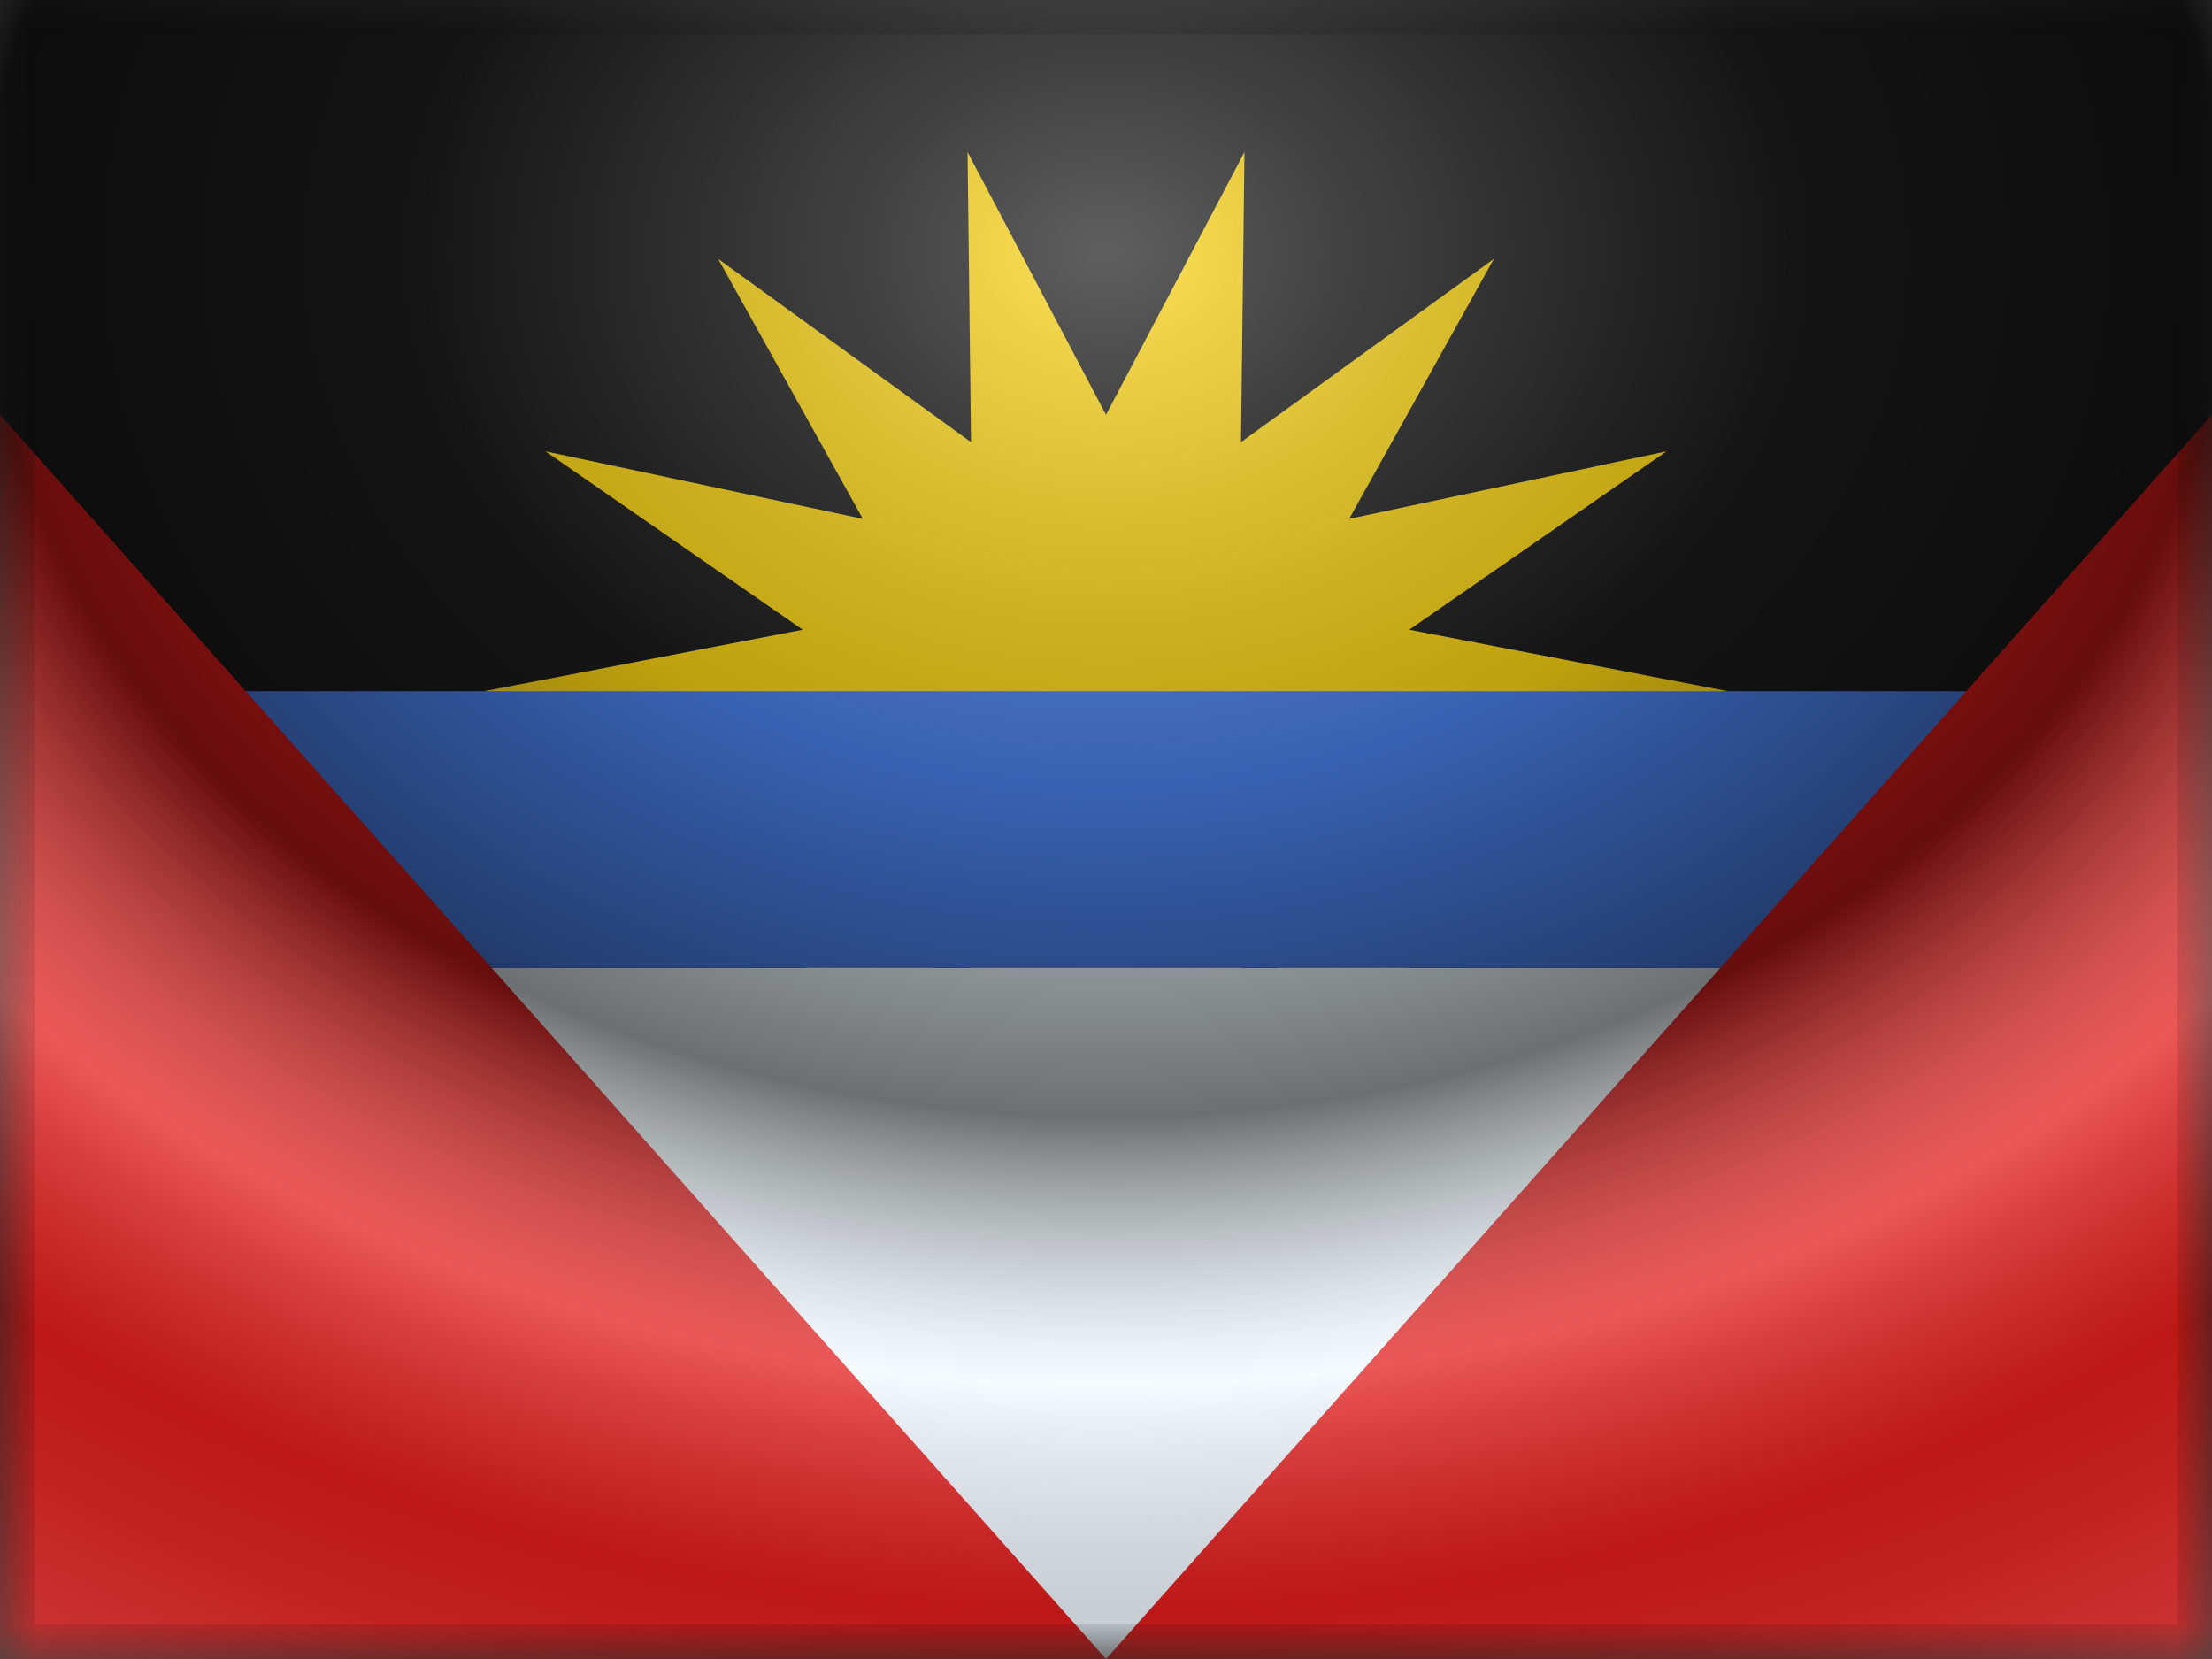
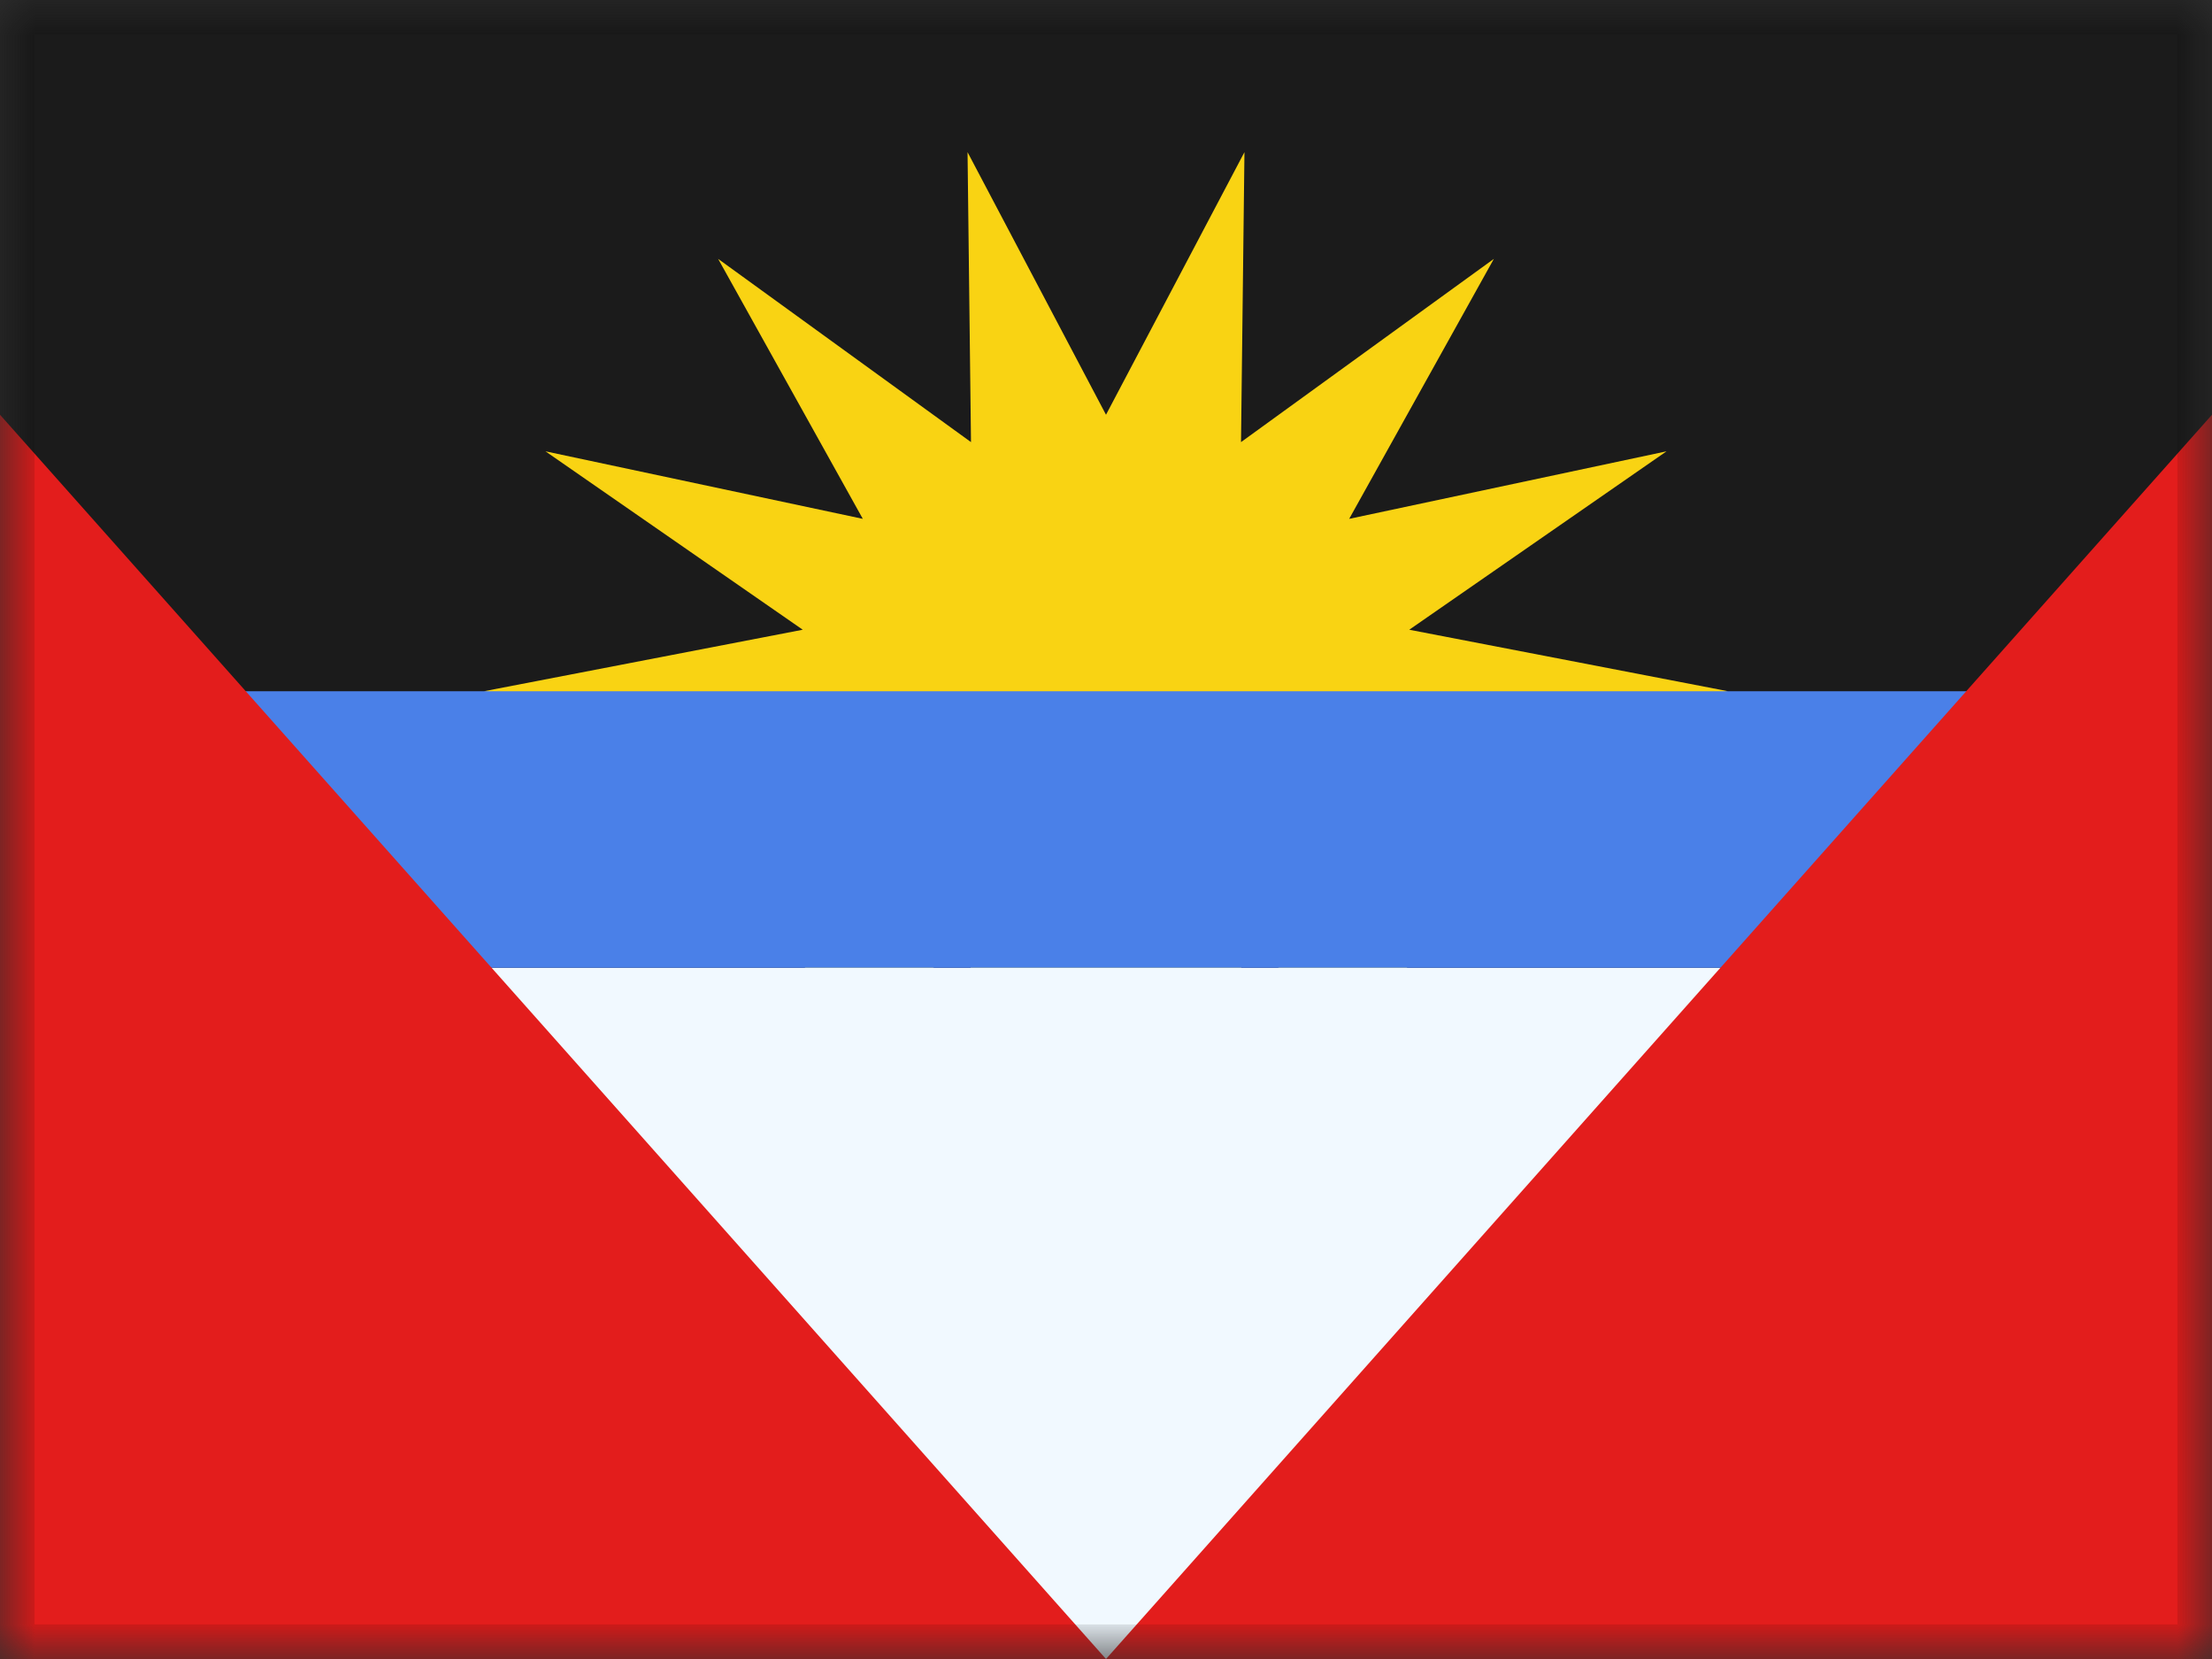
<svg xmlns="http://www.w3.org/2000/svg" width="32" height="24" viewBox="0 0 32 24" fill="none">
  <rect x="0" y="0" width="32" height="24" fill="#333333" stroke="none" />
  <mask id="mask0" mask-type="alpha" maskUnits="userSpaceOnUse" x="0" y="0" width="32" height="24">
    <rect width="32" height="24" fill="white" />
  </mask>
  <g mask="url(#mask0)">
    <path fill-rule="evenodd" clip-rule="evenodd" d="M0 0H32V24H0V0Z" fill="#1B1B1B" />
    <path fill-rule="evenodd" clip-rule="evenodd" d="M16 14L13.997 17.799L14.047 13.604L10.389 16.255L12.482 12.494L7.891 13.471L11.613 10.89L7 10L11.613 9.11L7.891 6.529L12.482 7.506L10.389 3.745L14.047 6.396L13.997 2.201L16 6L18.003 2.201L17.953 6.396L21.611 3.745L19.518 7.506L24.109 6.529L20.387 9.11L25 10L20.387 10.89L24.109 13.471L19.518 12.494L21.611 16.255L17.953 13.604L18.003 17.799L16 14Z" fill="#F9D313" />
    <rect x="6" y="14" width="20" height="10" fill="#F1F9FF" />
    <rect x="2" y="10" width="28" height="4" fill="#4A80E8" />
    <path fill-rule="evenodd" clip-rule="evenodd" d="M0 6L16 24L32 6V24H0V6Z" fill="#E31D1C" />
  </g>
-   <rect width="32" height="24" fill="url(#paint0_radial)" style="mix-blend-mode:overlay" />
-   <path d="M0 0V-0.5H-0.5V0H0ZM32 0H32.5V-0.5H32V0ZM32 24V24.5H32.5V24H32ZM0 24H-0.5V24.5H0V24ZM0 0.5H32V-0.5H0V0.5ZM31.5 0V24H32.5V0H31.5ZM32 23.5H0V24.5H32V23.5ZM0.5 24V0H-0.5V24H0.5Z" fill="black" fill-opacity="0.1" style="mix-blend-mode:multiply" />
+   <path d="M0 0V-0.5H-0.5V0H0ZM32 0H32.5V-0.5H32V0ZM32 24V24.5H32.5V24H32ZM0 24H-0.5V24.5H0ZM0 0.5H32V-0.5H0V0.5ZM31.5 0V24H32.5V0H31.5ZM32 23.5H0V24.5H32V23.5ZM0.5 24V0H-0.5V24H0.5Z" fill="black" fill-opacity="0.1" style="mix-blend-mode:multiply" />
  <defs>
    <radialGradient id="paint0_radial" cx="0" cy="0" r="1" gradientUnits="userSpaceOnUse" gradientTransform="translate(16 3.5) rotate(90) scale(27.5 34.393)">
      <stop stop-color="white" stop-opacity="0.3" />
      <stop offset="0.289" stop-opacity="0.24" />
      <stop offset="0.463" stop-opacity="0.55" />
      <stop offset="0.606" stop-color="white" stop-opacity="0.26" />
      <stop offset="0.727" stop-opacity="0.17" />
      <stop offset="1" stop-color="white" stop-opacity="0.3" />
    </radialGradient>
  </defs>
</svg>